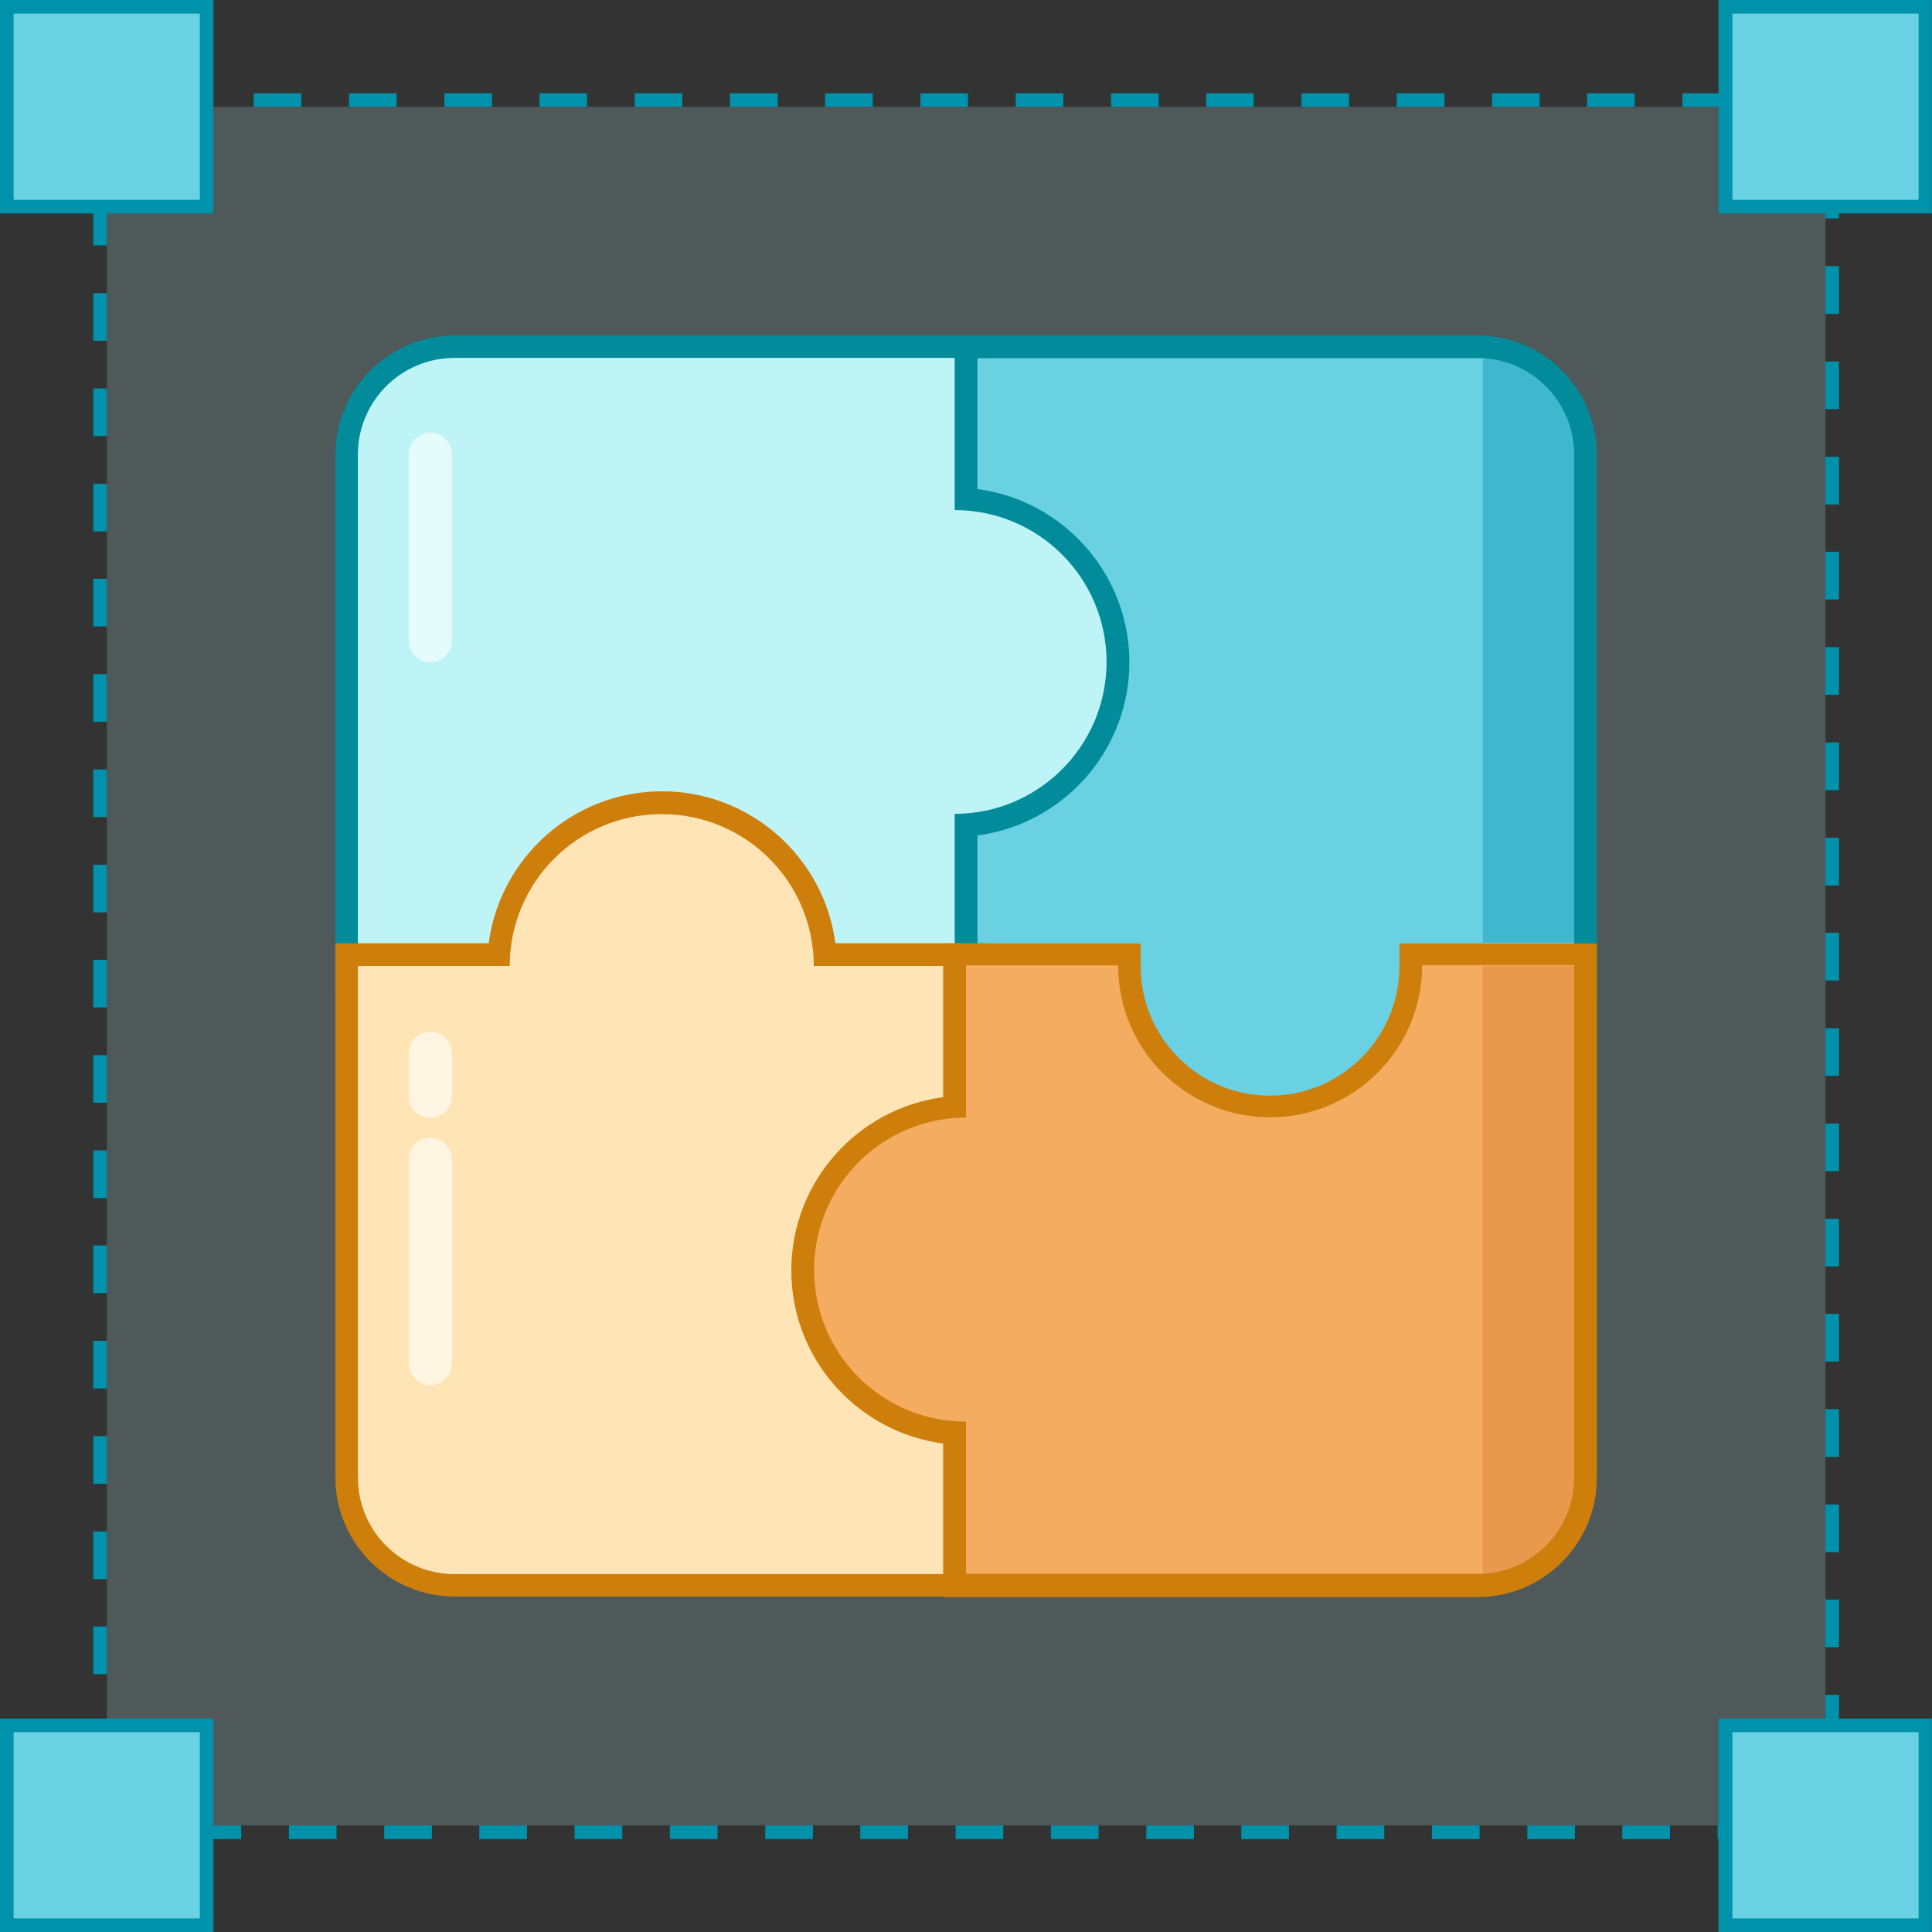
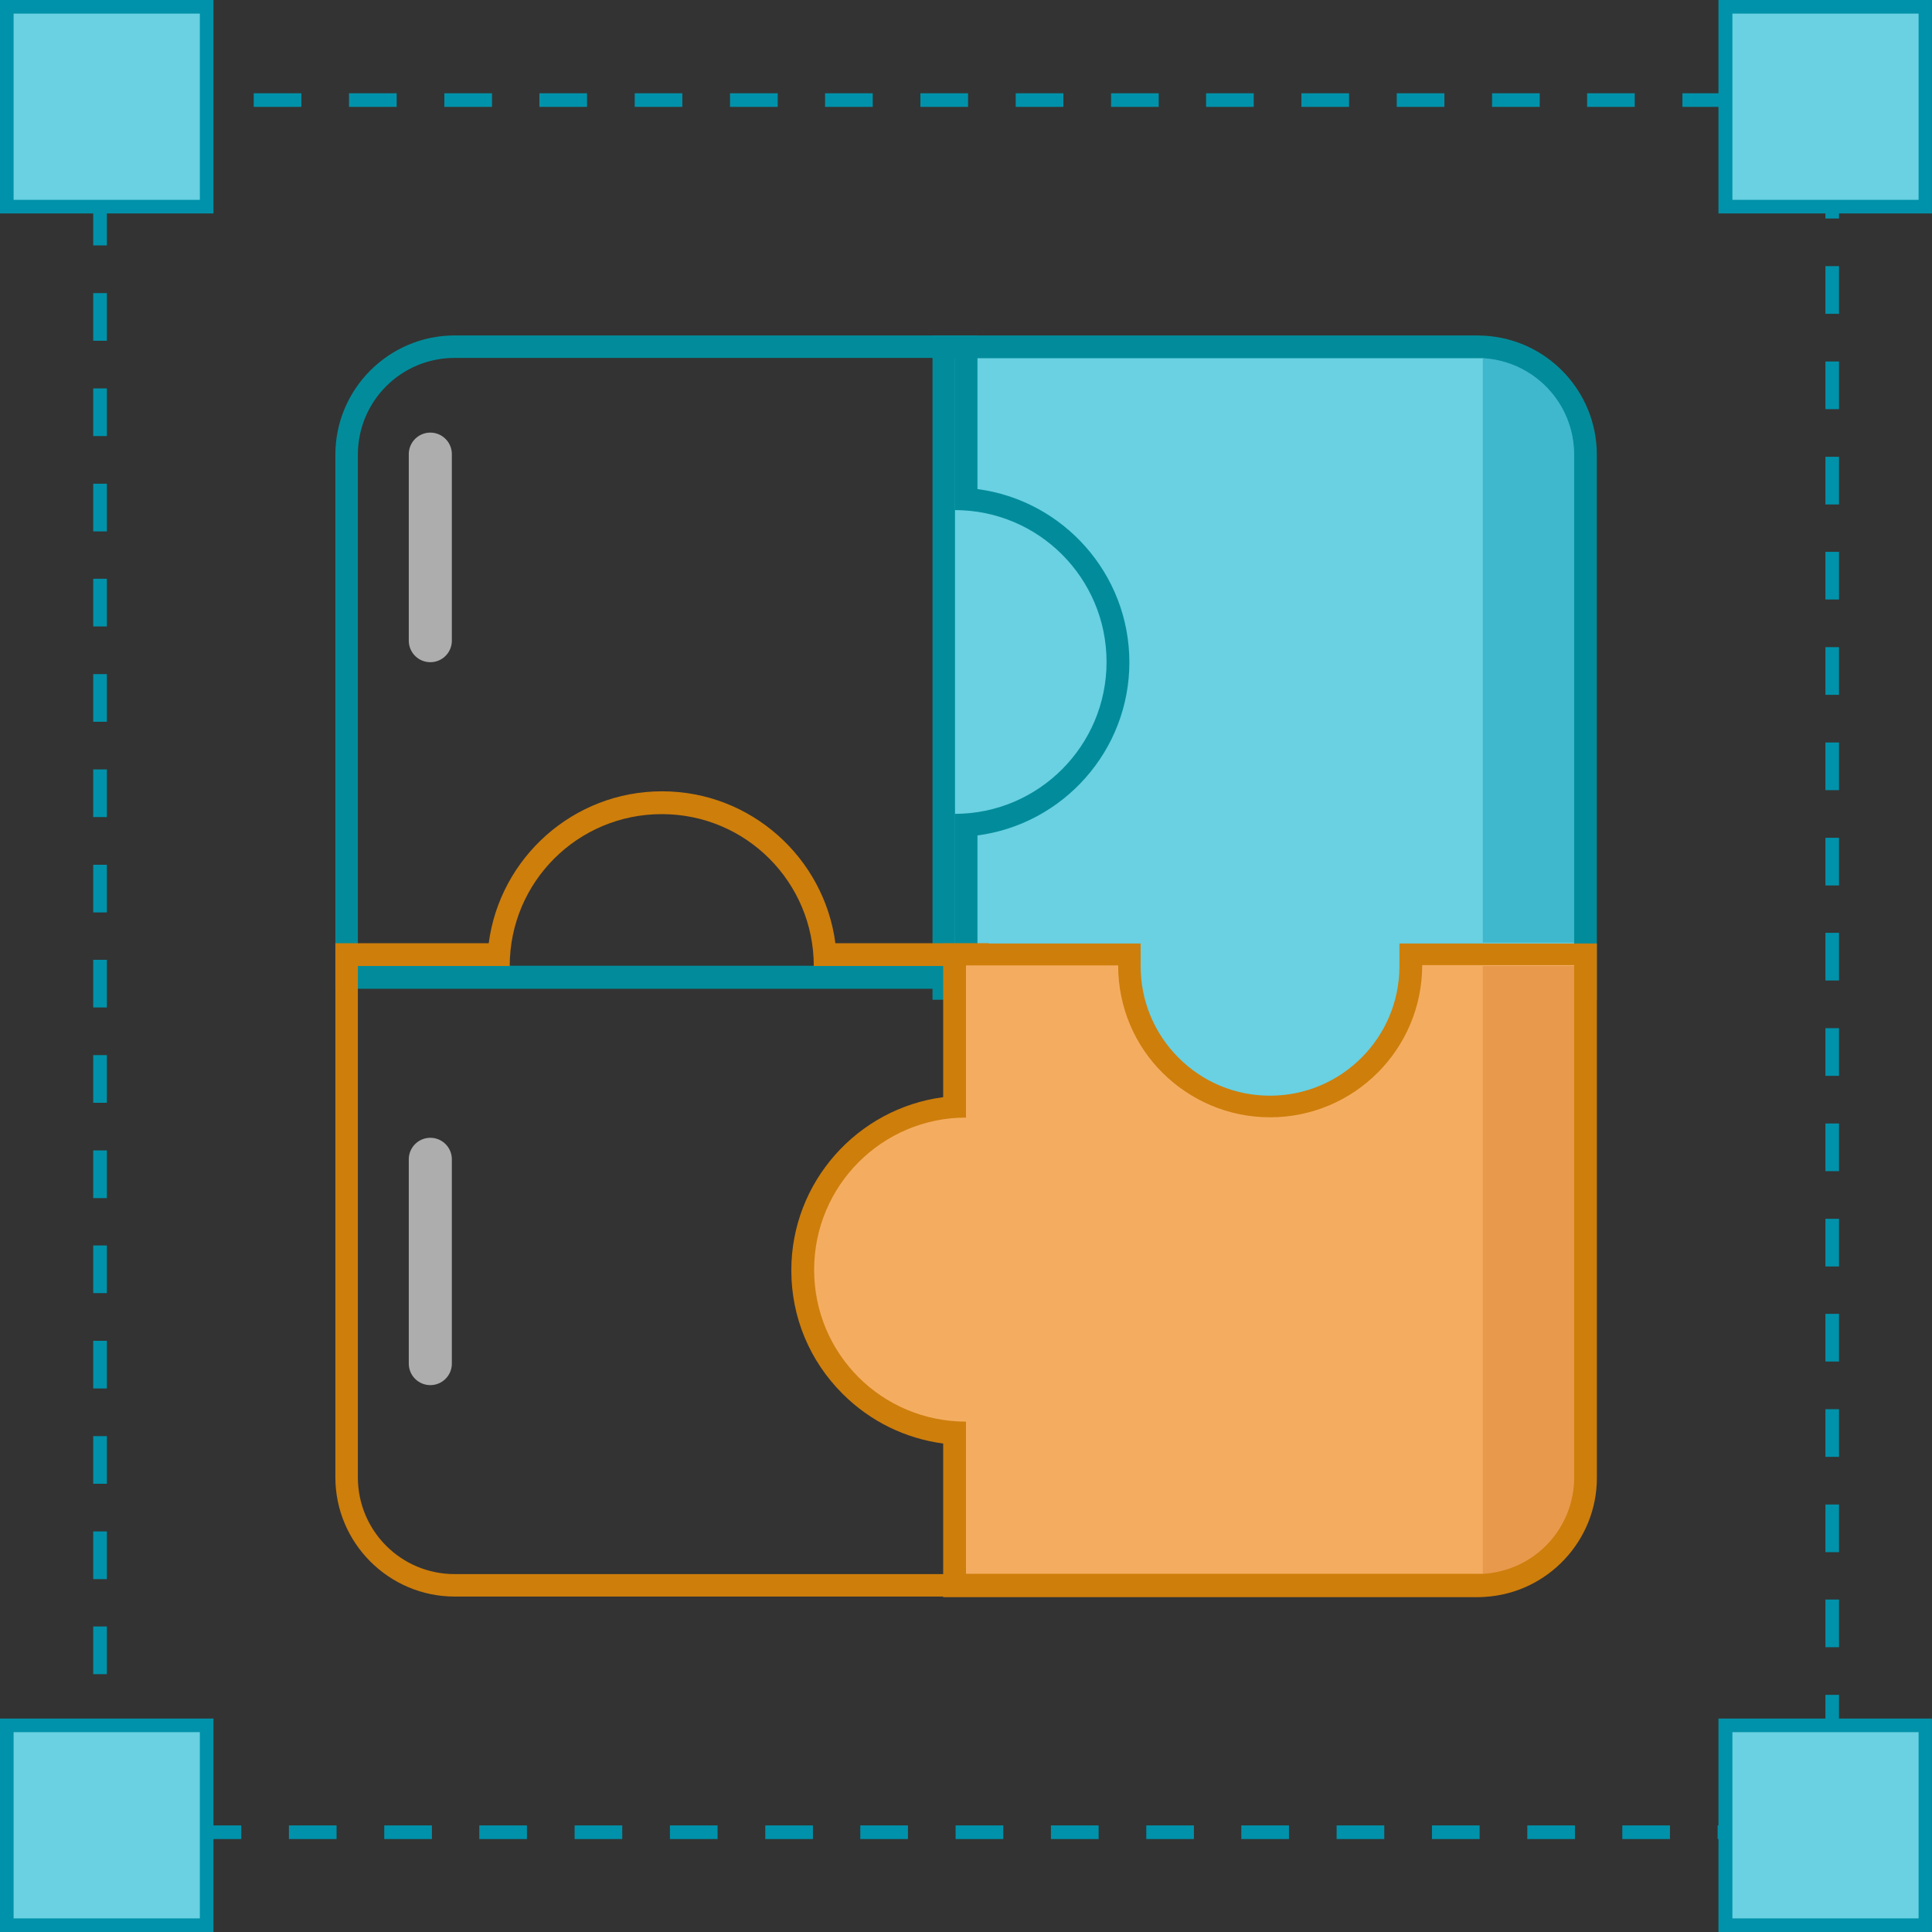
<svg xmlns="http://www.w3.org/2000/svg" width="48" height="48" viewBox="0 0 48 48" fill="none">
  <rect x="0" y="0" width="48" height="48" fill="#333333" stroke="none" />
  <g clip-path="url(#clip0_231_15509)">
-     <path opacity="0.2" d="M45.353 2.655H2.656V45.352H45.353V2.655Z" fill="#BFF4F7" />
    <path d="M45.352 2.317H44.167V2.655H45.352V2.317ZM42.983 2.317H41.799V2.655H42.983V2.317ZM40.615 2.317H39.431V2.655H40.615V2.317ZM38.254 2.317H37.07V2.655H38.254V2.317ZM35.886 2.317H34.701V2.655H35.886V2.317ZM33.517 2.317H32.333V2.655H33.517V2.317ZM31.149 2.317H29.965V2.655H31.149V2.317ZM28.788 2.317H27.604V2.655H28.788V2.317ZM26.419 2.317H25.235V2.655H26.419V2.317ZM24.051 2.317H22.867V2.655H24.051V2.317ZM21.683 2.317H20.498V2.655H21.683V2.317ZM19.322 2.317H18.137V2.655H19.322V2.317ZM16.953 2.317H15.769V2.655H16.953V2.317ZM14.585 2.317H13.401V2.655H14.585V2.317ZM12.224 2.317H11.04V2.655H12.224V2.317ZM9.855 2.317H8.671V2.655H9.855V2.317ZM7.487 2.317H6.303V2.655H7.487V2.317ZM5.119 2.317H3.935V2.655H5.119V2.317ZM2.758 2.317H2.316V3.736H2.655V2.655H2.758V2.317ZM2.655 4.913H2.316V6.097H2.655V4.913ZM2.655 7.282H2.316V8.466H2.655V7.282ZM2.655 9.65H2.316V10.834H2.655V9.65ZM2.655 12.018H2.316V13.203H2.655V12.018ZM2.655 14.379H2.316V15.564H2.655V14.379ZM2.655 16.748H2.316V17.932H2.655V16.748ZM2.655 19.116H2.316V20.3H2.655V19.116ZM2.655 21.485H2.316V22.669H2.655V21.485ZM2.655 23.846H2.316V25.03H2.655V23.846ZM2.655 26.214H2.316V27.398H2.655V26.214ZM2.655 28.582H2.316V29.767H2.655V28.582ZM2.655 30.943H2.316V32.127H2.655V30.943ZM2.655 33.312H2.316V34.496H2.655V33.312ZM2.655 35.68H2.316V36.864H2.655V35.68ZM2.655 38.048H2.316V39.233H2.655V38.048ZM2.655 40.409H2.316V41.594H2.655V40.409ZM2.655 42.778H2.316V43.962H2.655V42.778ZM2.655 45.146H2.316V45.691H3.633V45.352H2.655V45.146ZM5.994 45.352H4.81V45.691H5.994V45.352ZM8.362 45.352H7.178V45.691H8.362V45.352ZM10.731 45.352H9.547V45.691H10.731V45.352ZM13.092 45.352H11.908V45.691H13.092V45.352ZM15.46 45.352H14.276V45.691H15.46V45.352ZM17.828 45.352H16.644V45.691H17.828V45.352ZM20.197 45.352H19.013V45.691H20.197V45.352ZM22.558 45.352H21.374V45.691H22.558V45.352ZM24.926 45.352H23.742V45.691H24.926V45.352ZM27.295 45.352H26.11V45.691H27.295V45.352ZM29.663 45.352H28.479V45.691H29.663V45.352ZM32.024 45.352H30.84V45.691H32.024V45.352ZM34.392 45.352H33.208V45.691H34.392V45.352ZM36.761 45.352H35.577V45.691H36.761V45.352ZM39.129 45.352H37.945V45.691H39.129V45.352ZM41.49 45.352H40.306V45.691H41.49V45.352ZM43.858 45.352H42.674V45.691H43.858V45.352ZM45.69 44.477H45.352V45.352H45.043V45.691H45.69V44.477ZM45.69 42.108H45.352V43.293H45.69V42.108ZM45.69 39.74H45.352V40.924H45.69V39.74ZM45.69 37.379H45.352V38.563H45.69V37.379ZM45.69 35.011H45.352V36.195H45.69V35.011ZM45.69 32.642H45.352V33.827H45.69V32.642ZM45.69 30.281H45.352V31.465H45.69V30.281ZM45.69 27.913H45.352V29.097H45.69V27.913ZM45.69 25.545H45.352V26.729H45.69V25.545ZM45.69 23.176H45.352V24.36H45.69V23.176ZM45.69 20.815H45.352V21.999H45.69V20.815ZM45.69 18.447H45.352V19.631H45.69V18.447ZM45.69 16.078H45.352V17.263H45.69V16.078ZM45.69 13.71H45.352V14.894H45.69V13.71ZM45.69 11.349H45.352V12.533H45.69V11.349ZM45.69 8.981H45.352V10.165H45.69V8.981ZM45.69 6.612H45.352V7.797H45.69V6.612ZM45.69 4.244H45.352V5.428H45.69V4.244ZM45.69 2.655H45.352V3.067H45.69V2.655Z" fill="#0092AA" />
    <path d="M5.133 0.169H0.168V5.134H5.133V0.169Z" fill="#69D1E2" />
    <path d="M4.965 0.338V4.965H0.338V0.338H4.965ZM5.303 0H0V5.303H5.303V0Z" fill="#0092AA" />
    <path d="M47.828 0.169H42.863V5.134H47.828V0.169Z" fill="#69D1E2" />
    <path d="M47.667 0.338V4.965H43.041V0.338H47.667ZM47.998 0H42.695V5.303H47.998V0Z" fill="#0092AA" />
    <path d="M5.133 42.866H0.168V47.831H5.133V42.866Z" fill="#69D1E2" />
    <path d="M4.965 43.035V47.662H0.338V43.035H4.965ZM5.303 42.697H0V48H5.303V42.697Z" fill="#0092AA" />
    <path d="M47.828 42.866H42.863V47.831H47.828V42.866Z" fill="#69D1E2" />
    <path d="M47.667 43.035V47.662H43.041V43.035H47.667ZM47.998 42.697H42.695V48H47.998V42.697Z" fill="#0092AA" />
    <path fill-rule="evenodd" clip-rule="evenodd" d="M31.555 28.332C29.348 28.332 27.399 26.604 27.237 24.559H23.449V8.613H36.703C36.762 8.613 36.821 8.613 36.88 8.62C38.277 8.701 39.395 9.878 39.395 11.298V24.559H35.88C35.71 26.596 33.769 28.332 31.562 28.332H31.555Z" fill="#69D1E2" />
    <path d="M36.702 8.9C36.746 8.9 36.797 8.9 36.841 8.9C38.106 8.973 39.107 10.011 39.107 11.298V24.28H35.598C35.598 26.368 33.634 28.053 31.553 28.053C29.471 28.053 27.508 26.368 27.508 24.28H23.727V8.9H36.702ZM36.702 8.334H23.168V24.839H26.985C27.302 26.905 29.302 28.612 31.553 28.612C33.804 28.612 35.812 26.905 36.12 24.839H39.673V11.298C39.673 9.731 38.452 8.436 36.893 8.341C36.834 8.341 36.76 8.334 36.702 8.334Z" fill="#028C9B" />
-     <path fill-rule="evenodd" clip-rule="evenodd" d="M8.613 24.287V11.298C8.613 9.819 9.82 8.613 11.298 8.613H24V12.401C26.111 12.548 27.774 14.306 27.774 16.446C27.774 18.587 26.104 20.352 24 20.492V24.28H8.613V24.287Z" fill="#BFF4F7" />
    <path d="M23.719 8.9V12.673C25.808 12.673 27.492 14.365 27.492 16.446C27.492 18.528 25.801 20.22 23.719 20.22V23.993H8.891V11.298C8.891 9.966 9.965 8.892 11.296 8.892H23.719M24.285 8.334H11.296C9.663 8.334 8.332 9.665 8.332 11.298V24.566H24.285V20.756C26.411 20.477 28.059 18.653 28.059 16.454C28.059 14.254 26.411 12.43 24.285 12.151V8.341V8.334Z" fill="#028C9B" />
-     <path fill-rule="evenodd" clip-rule="evenodd" d="M11.298 39.387C9.82 39.387 8.613 38.181 8.613 36.702V23.721H12.401C12.548 21.617 14.306 19.947 16.447 19.947C18.587 19.947 20.352 21.617 20.492 23.721H24.28V39.387H11.298Z" fill="#FFE5B6" />
    <path d="M16.445 20.227C18.534 20.227 20.218 21.918 20.218 24H23.991V39.108H11.296C9.965 39.108 8.891 38.034 8.891 36.702V24H12.664C12.664 21.911 14.356 20.227 16.438 20.227M16.445 19.66C14.246 19.66 12.421 21.308 12.142 23.434H8.332V36.702C8.332 38.335 9.663 39.666 11.296 39.666H24.565V23.434H20.755C20.476 21.308 18.651 19.66 16.452 19.66H16.445Z" fill="#CE7E0B" />
    <path fill-rule="evenodd" clip-rule="evenodd" d="M23.711 39.387V35.599C22.733 35.533 21.828 35.121 21.13 34.422C20.365 33.658 19.945 32.643 19.945 31.554C19.945 29.406 21.615 27.648 23.718 27.501V23.713H28.058V23.993C28.058 24.927 28.419 25.81 29.081 26.464C29.742 27.126 30.625 27.487 31.552 27.487C33.479 27.487 35.045 25.92 35.045 23.993V23.713H39.385V36.695C39.385 38.115 38.275 39.292 36.855 39.373C36.818 39.373 36.752 39.373 36.7 39.373H23.718L23.711 39.387Z" fill="#F4AD60" />
    <path d="M39.107 24V36.703C39.107 37.99 38.107 39.027 36.842 39.1C36.798 39.1 36.746 39.1 36.702 39.1H24V35.32C22.963 35.32 22.014 34.901 21.33 34.217C20.646 33.532 20.227 32.591 20.227 31.547C20.227 29.458 21.918 27.766 24 27.766V23.985H27.78C27.78 25.03 28.2 25.979 28.884 26.655C29.575 27.339 30.516 27.759 31.553 27.759C33.642 27.759 35.334 26.067 35.334 23.978H39.115M39.674 23.441H34.768V24.008C34.768 25.78 33.326 27.222 31.553 27.222C30.7 27.222 29.891 26.891 29.281 26.28C28.678 25.677 28.339 24.868 28.339 24.008V23.441H23.433V27.259C21.308 27.538 19.66 29.362 19.66 31.561C19.66 32.716 20.109 33.805 20.933 34.628C21.617 35.312 22.492 35.739 23.433 35.864V39.681H36.702C36.761 39.681 36.827 39.681 36.893 39.674C38.453 39.578 39.674 38.277 39.674 36.717V23.448V23.441Z" fill="#CE7E0B" />
    <path opacity="0.6" d="M10.691 33.878V28.803" stroke="white" stroke-width="1.07" stroke-linecap="round" stroke-linejoin="round" />
-     <path opacity="0.6" d="M10.691 27.236V26.17" stroke="white" stroke-width="1.07" stroke-linecap="round" stroke-linejoin="round" />
    <path opacity="0.6" d="M10.691 15.917V11.283" stroke="white" stroke-width="1.07" stroke-linecap="round" stroke-linejoin="round" />
    <g opacity="0.4">
      <path d="M39.105 11.298V23.419H36.84V8.9C38.105 8.973 39.105 10.011 39.105 11.298Z" fill="#0092AA" />
    </g>
    <g opacity="0.4">
      <path d="M39.105 24V36.702C39.105 37.99 38.105 39.027 36.84 39.1V24H39.105Z" fill="#D87B2E" />
    </g>
  </g>
  <defs>
    <clipPath id="clip0_231_15509">
      <rect width="48" height="48" fill="white" />
    </clipPath>
  </defs>
</svg>